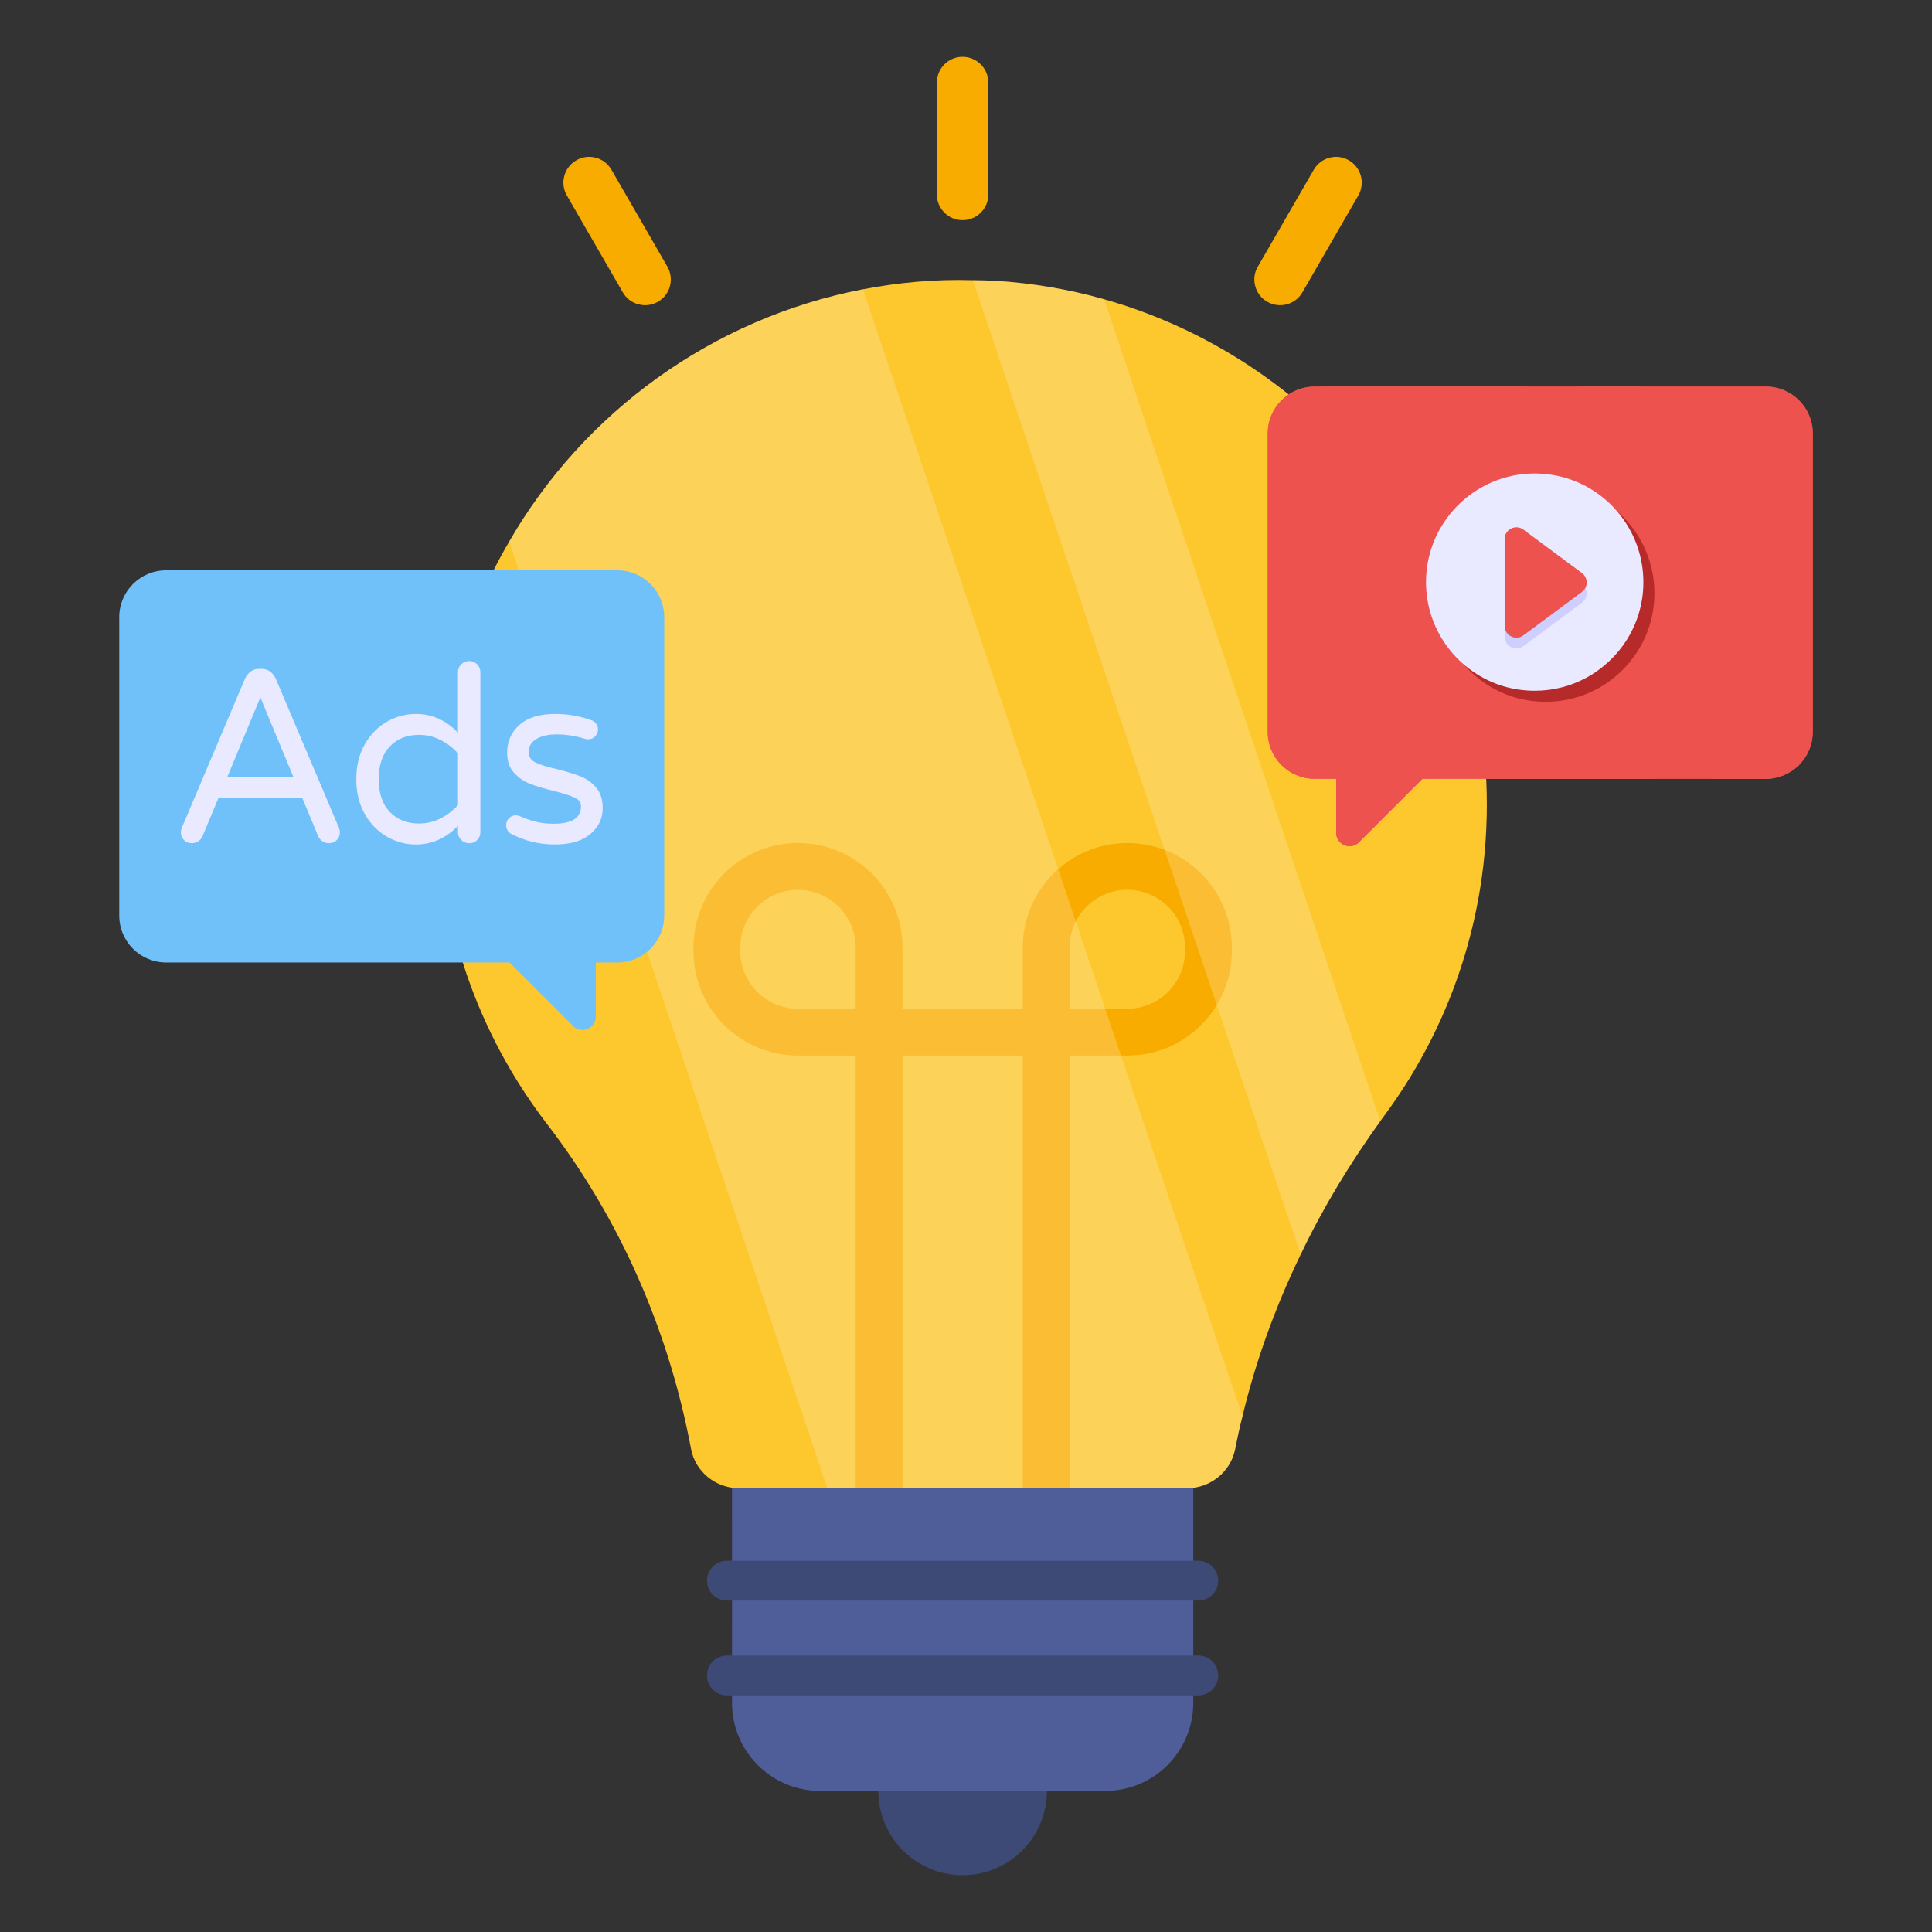
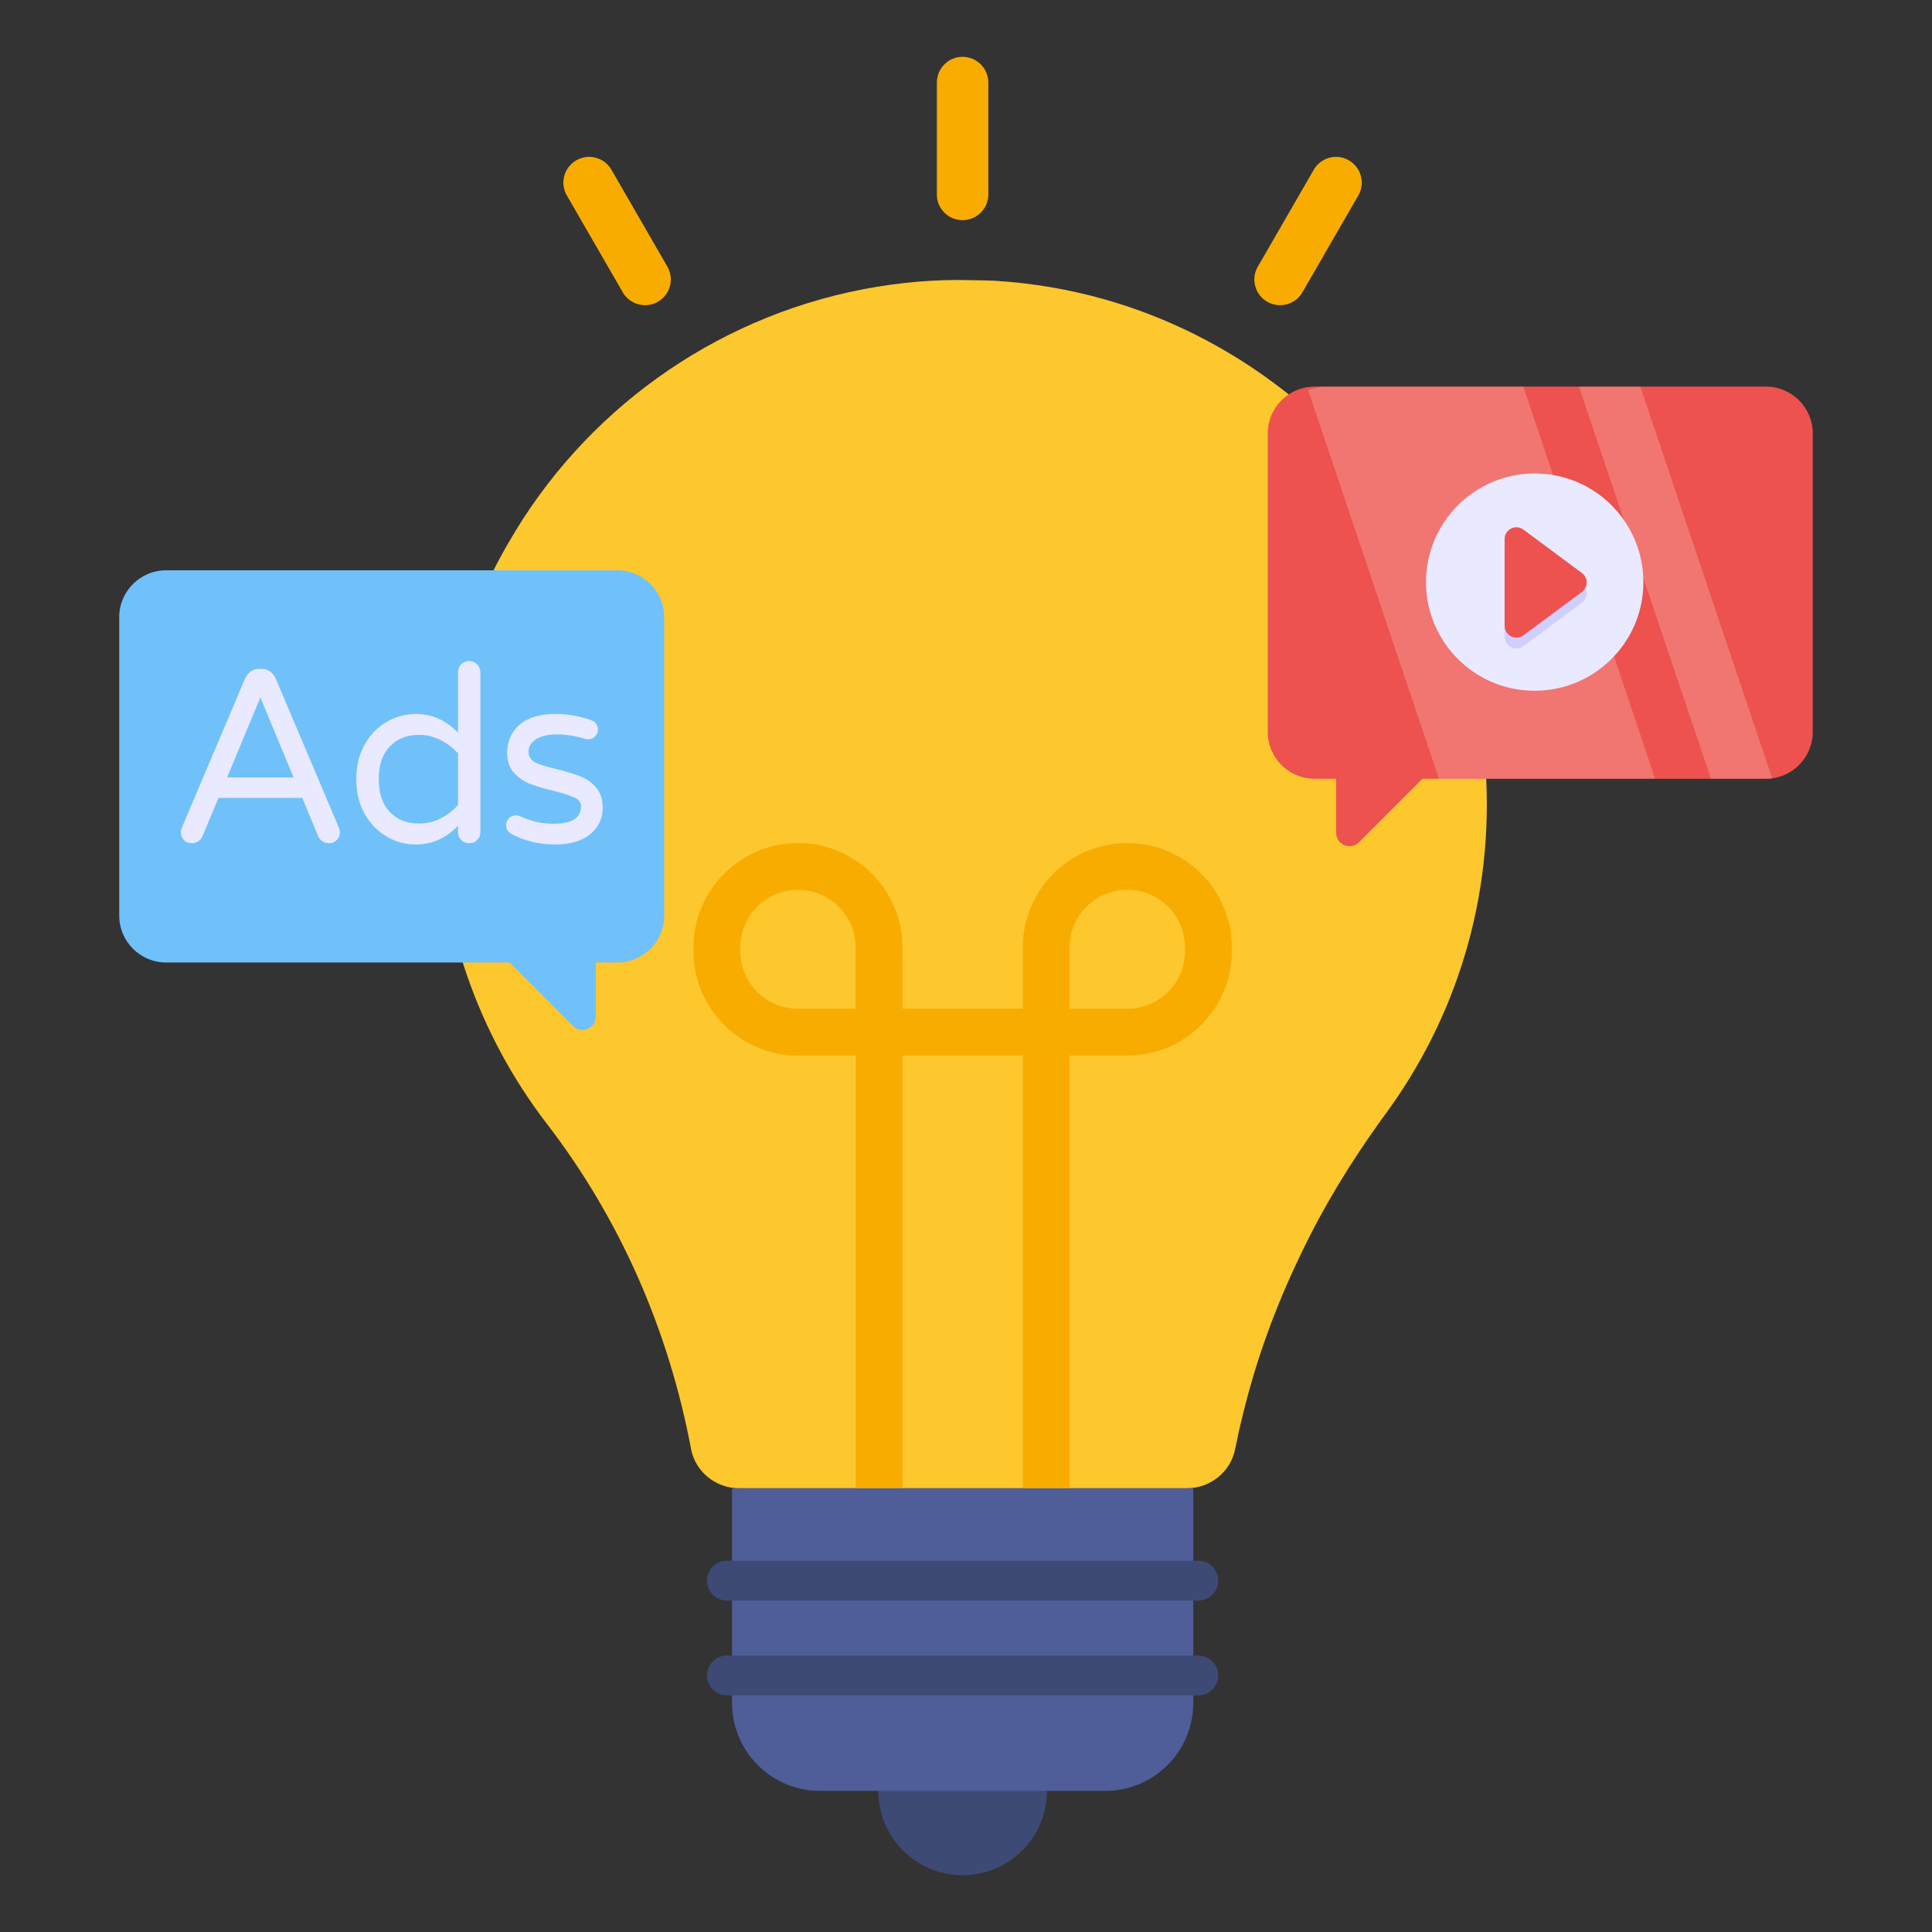
<svg xmlns="http://www.w3.org/2000/svg" id="Layer_1" enable-background="new 0 0 68 68" viewBox="0 0 68 68">
  <rect x="0" y="0" width="68" height="68" fill="#333333" stroke="none" />
  <g>
    <g>
      <g>
        <g>
          <g>
            <circle cx="33.881" cy="63.034" fill="#3d4a75" r="2.967" />
            <path d="m48.741 39.242c-.05.07-.11.15-.16.22-1.07 1.49-2.02 3.05-2.8 4.69-.88 1.82-1.58 3.73-2.05 5.7-.1.38-.18.77-.26 1.16-.16.8-.88 1.37-1.7 1.37h-15.75c-.83 0-1.55-.58-1.7-1.39-.78-4.15-2.49-8.09-5.09-11.46-2.38-3.11-3.8-7.01-3.8-11.23 0-3.37.9-6.53 2.49-9.24 2.62-4.54 7.13-7.85 12.45-8.88 1.25-.24 2.54-.36 3.87-.32.25 0 .51.01.77.02 1.32.08 2.61.3 3.85.65 7.36 2.08 12.92 8.68 13.43 16.55.3 4.56-1.07 8.8-3.55 12.16z" fill="#fdc72e" />
            <g>
              <path d="m37.646 52.384h-1.647v-15.233h-4.235v15.233h-1.647v-15.233h-2.034c-2.026 0-3.675-1.648-3.675-3.674v-.131c0-2.026 1.649-3.674 3.675-3.674 2.033 0 3.681 1.648 3.681 3.674v2.158h4.235v-2.158c0-2.026 1.649-3.674 3.675-3.674 2.033 0 3.682 1.648 3.682 3.674v.131c0 2.026-1.649 3.674-3.675 3.674h-2.035zm0-16.88h2.035c1.118 0 2.027-.91 2.027-2.028v-.131c0-1.118-.91-2.028-2.027-2.028-1.125 0-2.035.91-2.035 2.028zm-9.557-4.186c-1.125 0-2.034.91-2.034 2.028v.131c0 1.118.91 2.028 2.027 2.028h2.034v-2.158c0-1.118-.91-2.028-2.027-2.028z" fill="#f9ac00" />
            </g>
            <path d="m25.764 52.384h16.236v7.552c0 1.711-1.387 3.098-3.098 3.098h-10.039c-1.711 0-3.098-1.387-3.098-3.098z" fill="#4f5d99" />
          </g>
          <g>
            <g>
              <path d="m42.878 55.634c0 .387-.314.701-.701.701h-16.593c-.387 0-.701-.314-.701-.701 0-.387.314-.701.701-.701h16.593c.387 0 .701.314.701.701z" fill="#3d4a75" />
            </g>
            <g>
              <path d="m42.878 58.971v0c0 .387-.314.701-.701.701h-16.593c-.387 0-.701-.314-.701-.701v-0c0-.387.314-.701.701-.701h16.593c.387 0 .701.314.701.701z" fill="#3d4a75" />
            </g>
          </g>
          <g>
            <g>
              <path d="m21.52 5.973 1.968 3.409c.25.434.105.987-.329 1.238-.434.251-.99.102-1.24-.332l-1.968-3.409c-.251-.434-.1-.986.334-1.237.215-.124.461-.152.685-.089.226.057.425.205.549.42z" fill="#f9ac00" />
            </g>
            <g>
-               <path d="m52.784 17.235 3.409-1.968c.434-.25.987-.105 1.238.329.251.434.102.99-.332 1.24l-3.409 1.968c-.434.251-.986.1-1.237-.334-.124-.215-.152-.461-.089-.685.057-.226.205-.425.42-.549z" fill="#f9ac00" />
-             </g>
+               </g>
            <g>
              <path d="m44.271 9.386 1.968-3.409c.25-.434.803-.585 1.236-.335.434.251.583.806.332 1.24l-1.968 3.409c-.251.434-.804.579-1.238.329-.215-.124-.362-.323-.42-.549-.063-.224-.035-.47.089-.685z" fill="#f9ac00" />
            </g>
            <g>
              <path d="m32.975 6.845v-3.937c0-.501.403-.908.903-.908.501 0 .908.407.908.908v3.937c0 .501-.407.904-.908.904-.248 0-.475-.098-.638-.266-.167-.163-.266-.39-.266-.638z" fill="#f9ac00" />
            </g>
          </g>
        </g>
      </g>
      <g fill="#fff" opacity=".2">
-         <path d="m43.731 49.852c-.1.38-.18.77-.26 1.16-.16.8-.88 1.37-1.7 1.37h-12.65l-11.2-33.32c2.62-4.54 7.13-7.85 12.45-8.88z" />
-         <path d="m48.581 39.462c-1.07 1.49-2.02 3.05-2.8 4.69l-11.54-34.29c.25 0 .51.01.77.02 1.32.08 2.61.3 3.85.65z" />
-       </g>
+         </g>
    </g>
    <g>
      <g>
        <path d="m63.803 15.26v10.498c0 .915-.739 1.653-1.653 1.653h-12.085l-2.237 2.237c-.292.292-.799.083-.799-.336v-1.901h-.755c-.915 0-1.653-.738-1.653-1.653v-10.498c0-.915.738-1.653 1.653-1.653h15.877c.915 0 1.653.739 1.653 1.653z" fill="#ed524e" />
        <g fill="#fff" opacity=".2">
          <path d="m58.256 27.409h-7.612l-4.602-13.679c.188-.079.394-.121.612-.121h6.964z" />
          <path d="m62.38 27.409h-2.162l-4.644-13.8h2.162z" />
        </g>
      </g>
      <g>
-         <path d="m63.803 15.26v10.498c0 .915-.739 1.653-1.653 1.653h-12.085l-2.237 2.237c-.292.292-.799.083-.799-.336v-1.901h-.755c-.915 0-1.653-.738-1.653-1.653v-10.498c0-.915.738-1.653 1.653-1.653h15.877c.915 0 1.653.739 1.653 1.653z" fill="#ed524e" />
        <g>
-           <path d="m58.231 20.877c0 .844-.274 1.624-.737 2.255-.183.25-.393.475-.631.673-.195.165-.405.311-.631.433-.542.295-1.164.463-1.825.463-.381 0-.753-.055-1.1-.158-1.575-.472-2.727-1.935-2.727-3.665 0-.844.274-1.624.737-2.255.588-.804 1.481-1.368 2.51-1.526.189-.027.381-.043.579-.043.064 0 .125 0 .186.006.317.012.621.067.911.152 1.575.472 2.727 1.935 2.727 3.665z" fill="#b72a2a" />
          <g>
            <path d="m57.842 20.488c0 .844-.274 1.624-.737 2.255-.183.25-.393.475-.631.673-.195.165-.405.311-.631.433-.542.295-1.164.463-1.825.463-.381 0-.753-.055-1.1-.158-1.575-.472-2.727-1.935-2.727-3.665 0-.844.274-1.624.737-2.255.588-.804 1.481-1.368 2.51-1.526.189-.027.381-.043.579-.043.064 0 .125 0 .186.006.317.012.621.067.911.152 1.575.472 2.727 1.935 2.727 3.665z" fill="#e9e9ff" />
            <path d="m55.68 21.212-2.062 1.529c-.273.202-.66.007-.66-.334v-3.055c0-.341.387-.535.66-.334l2.062 1.529c.222.165.222.499 0 .664z" fill="#cfcfff" />
            <path d="m55.68 20.834-2.062 1.529c-.273.202-.66.007-.66-.334v-3.055c0-.341.387-.535.66-.334l2.062 1.529c.222.165.222.499 0 .664z" fill="#ed524e" />
          </g>
        </g>
      </g>
    </g>
    <g>
      <g>
        <g>
          <path d="m4.197 21.726v10.498c0 .915.739 1.653 1.653 1.653h12.085l2.237 2.237c.292.292.799.083.799-.336v-1.901h.755c.915 0 1.653-.738 1.653-1.653v-10.498c0-.915-.738-1.653-1.653-1.653h-15.877c-.915 0-1.653.739-1.653 1.653z" fill="#70c1f9" />
        </g>
      </g>
      <g fill="#e9e9ff">
        <path d="m6.473 29.565c-.072-.075-.108-.168-.108-.277 0-.046.014-.104.043-.173l2.21-5.217c.046-.104.111-.189.195-.256.084-.066.186-.1.308-.1h.087c.121 0 .224.033.308.1.084.066.149.152.195.256l2.21 5.217c.029.069.043.127.043.173 0 .11-.036.202-.108.277-.072.075-.166.113-.282.113-.081 0-.155-.022-.221-.065s-.117-.102-.152-.178l-.563-1.352h-2.947l-.564 1.352c-.035.075-.085.134-.152.178-.066.043-.14.065-.221.065-.116 0-.209-.038-.282-.113zm1.521-2.201h2.34l-1.17-2.817z" />
        <path d="m13.619 29.448c-.321-.182-.58-.448-.78-.797-.2-.349-.299-.758-.299-1.226 0-.468.099-.877.299-1.226.199-.349.459-.615.78-.797.321-.182.66-.273 1.018-.273.566 0 1.06.22 1.482.659v-2.123c0-.115.039-.211.117-.286.078-.075.172-.113.282-.113.11 0 .202.039.277.117.075.078.113.172.113.282v5.625c0 .11-.038.202-.113.277-.075.075-.168.113-.277.113-.11 0-.204-.038-.282-.113-.078-.075-.117-.168-.117-.277v-.225c-.422.439-.916.659-1.482.659-.358 0-.698-.091-1.018-.273zm1.881-.641c.234-.118.441-.276.62-.472v-1.82c-.179-.196-.386-.354-.62-.472-.234-.118-.484-.178-.749-.178-.428 0-.772.136-1.031.407-.26.272-.39.656-.39 1.153 0 .497.13.881.39 1.153.26.272.604.407 1.031.407.266 0 .516-.059.749-.178z" />
        <path d="m17.962 29.331c-.098-.069-.147-.165-.147-.286 0-.092.032-.173.095-.243.063-.069.145-.104.243-.104.052 0 .104.012.156.035.185.081.37.145.555.191.185.046.393.069.624.069.641 0 .962-.205.962-.615 0-.133-.074-.234-.221-.303-.147-.069-.389-.147-.724-.234-.341-.081-.622-.165-.845-.251-.223-.087-.413-.218-.572-.394-.159-.176-.238-.409-.238-.698 0-.404.146-.734.438-.988.292-.254.709-.381 1.253-.381.445 0 .864.072 1.256.217.081.023.143.066.186.13.043.064.065.13.065.199 0 .092-.034.173-.1.243-.066.069-.149.104-.247.104-.029 0-.067-.006-.113-.017-.335-.104-.664-.156-.988-.156-.312 0-.556.056-.732.169-.176.113-.264.259-.264.438 0 .173.081.3.243.381.162.081.413.159.754.234.341.087.618.172.832.256.214.084.397.215.55.394.153.179.23.419.23.719 0 .37-.146.676-.438.919-.292.243-.704.364-1.235.364-.578 0-1.104-.13-1.577-.39z" />
      </g>
    </g>
  </g>
</svg>